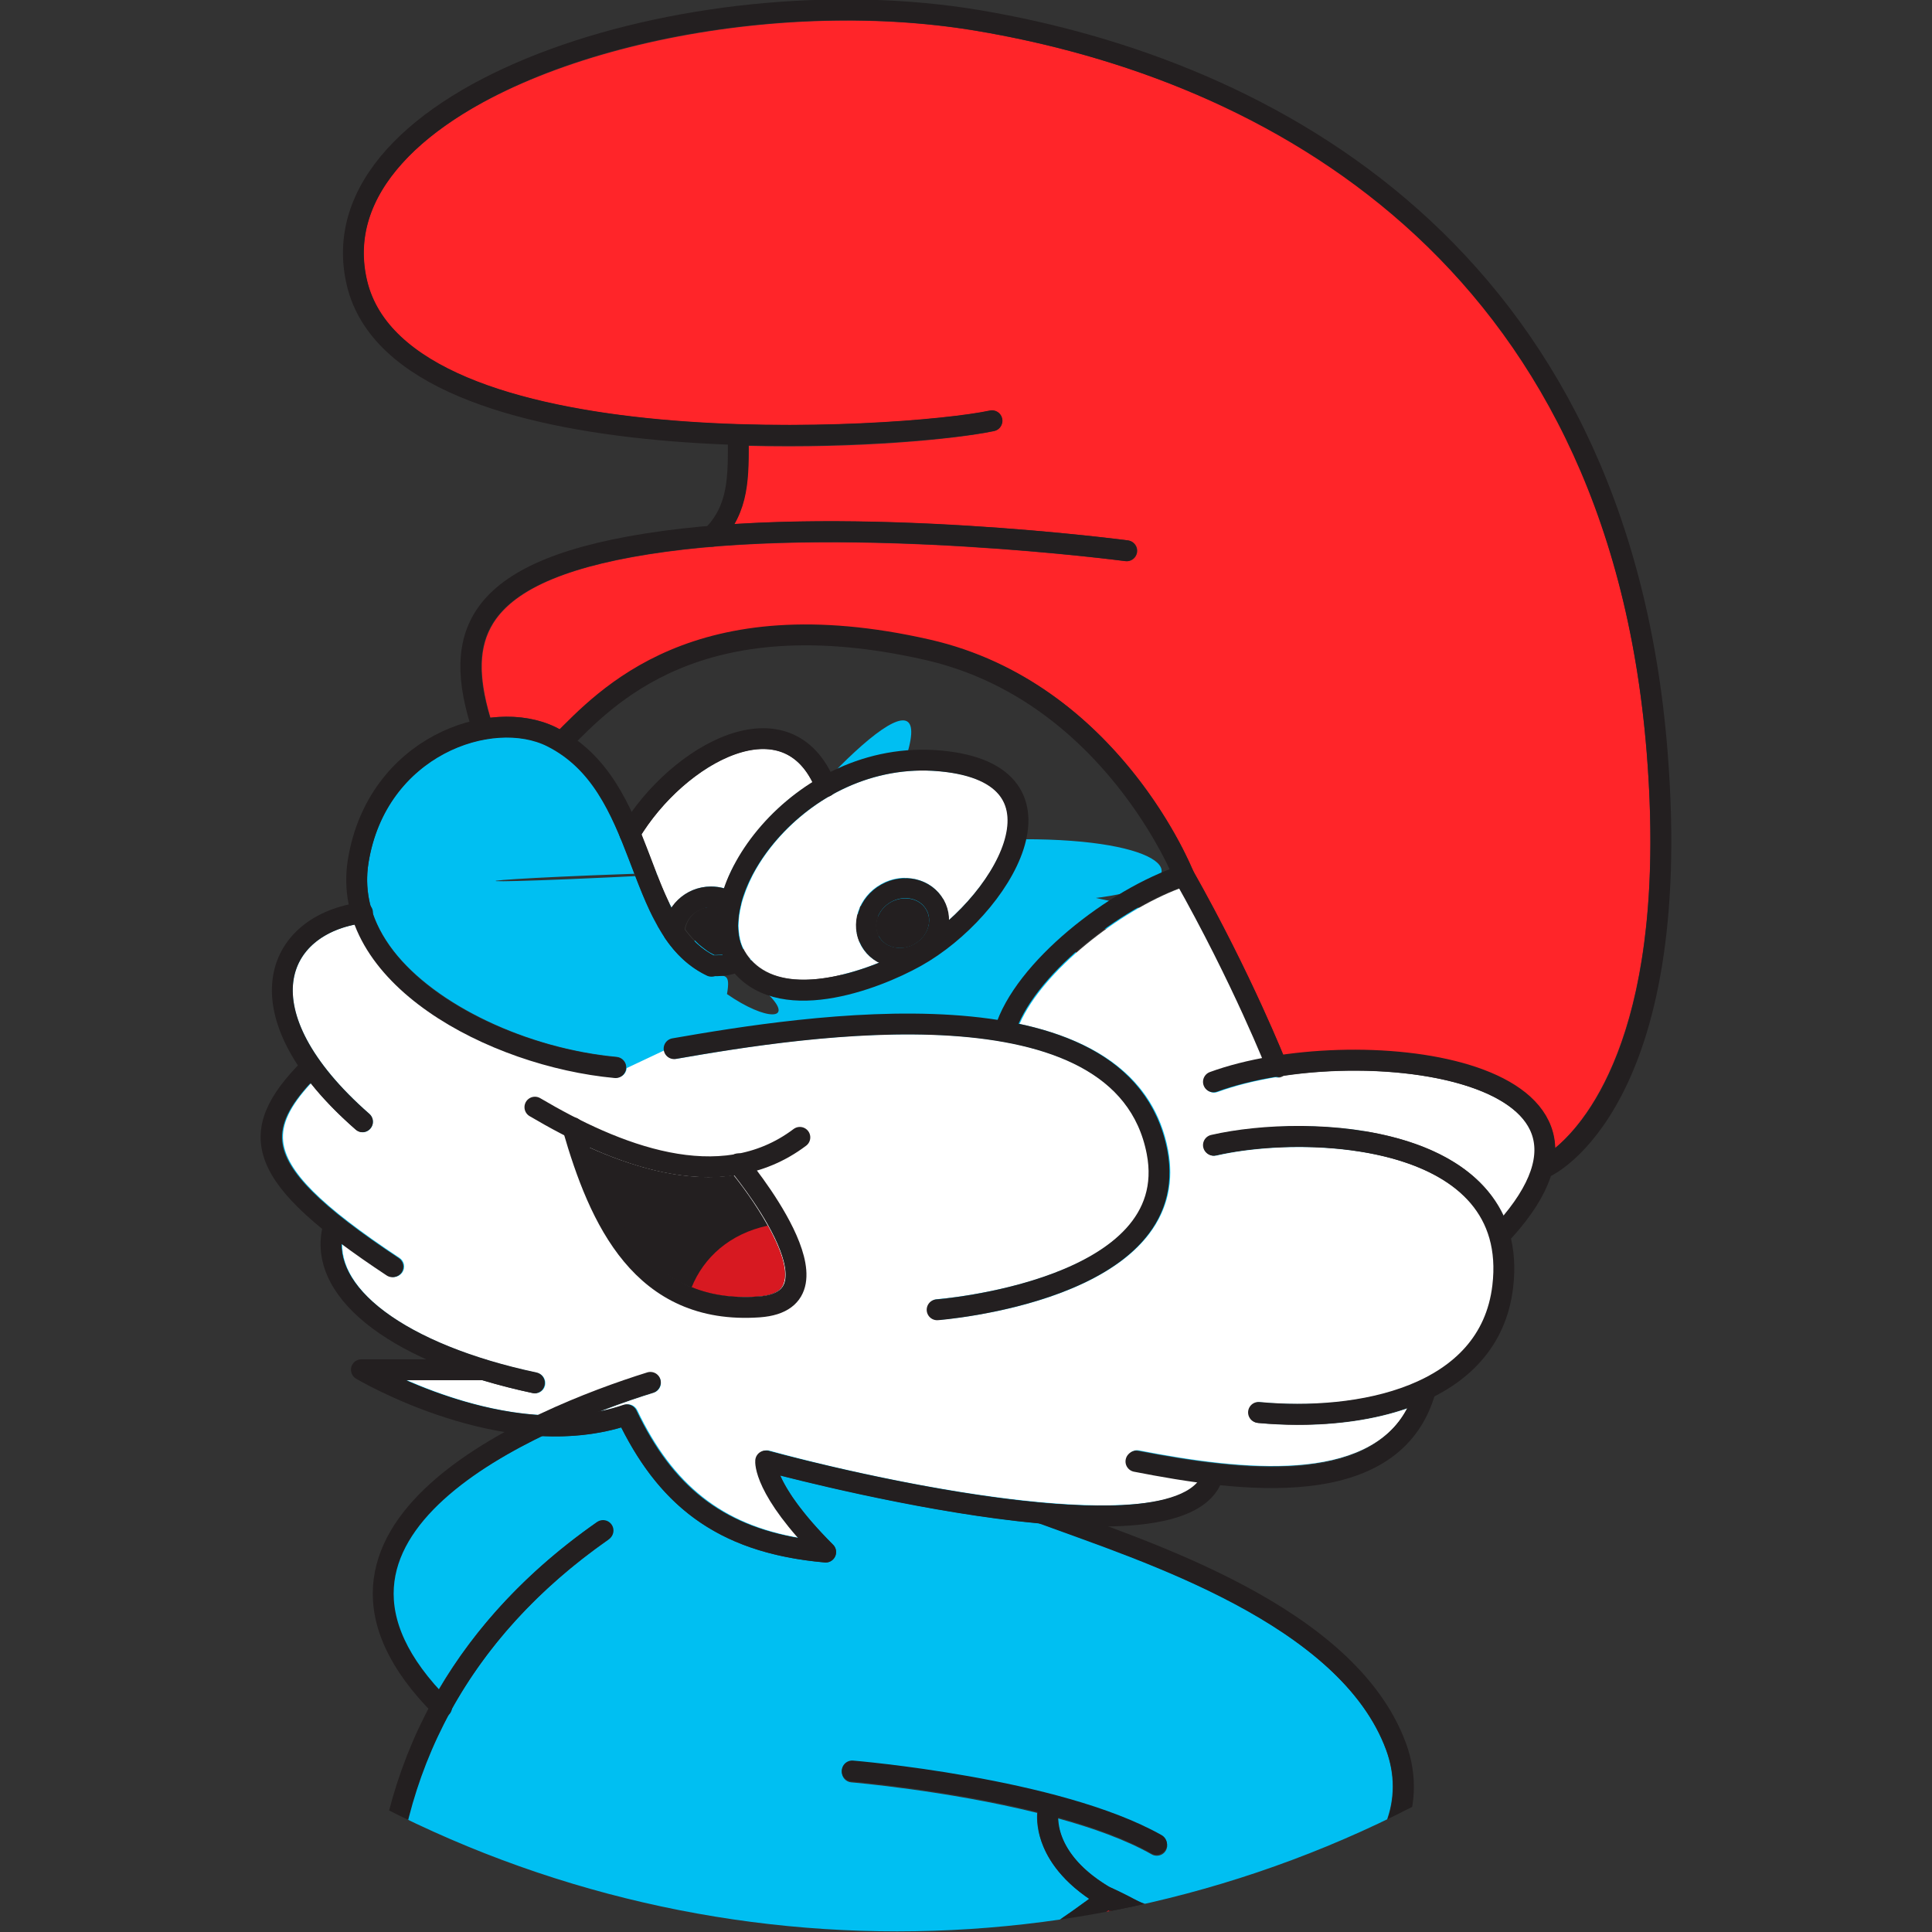
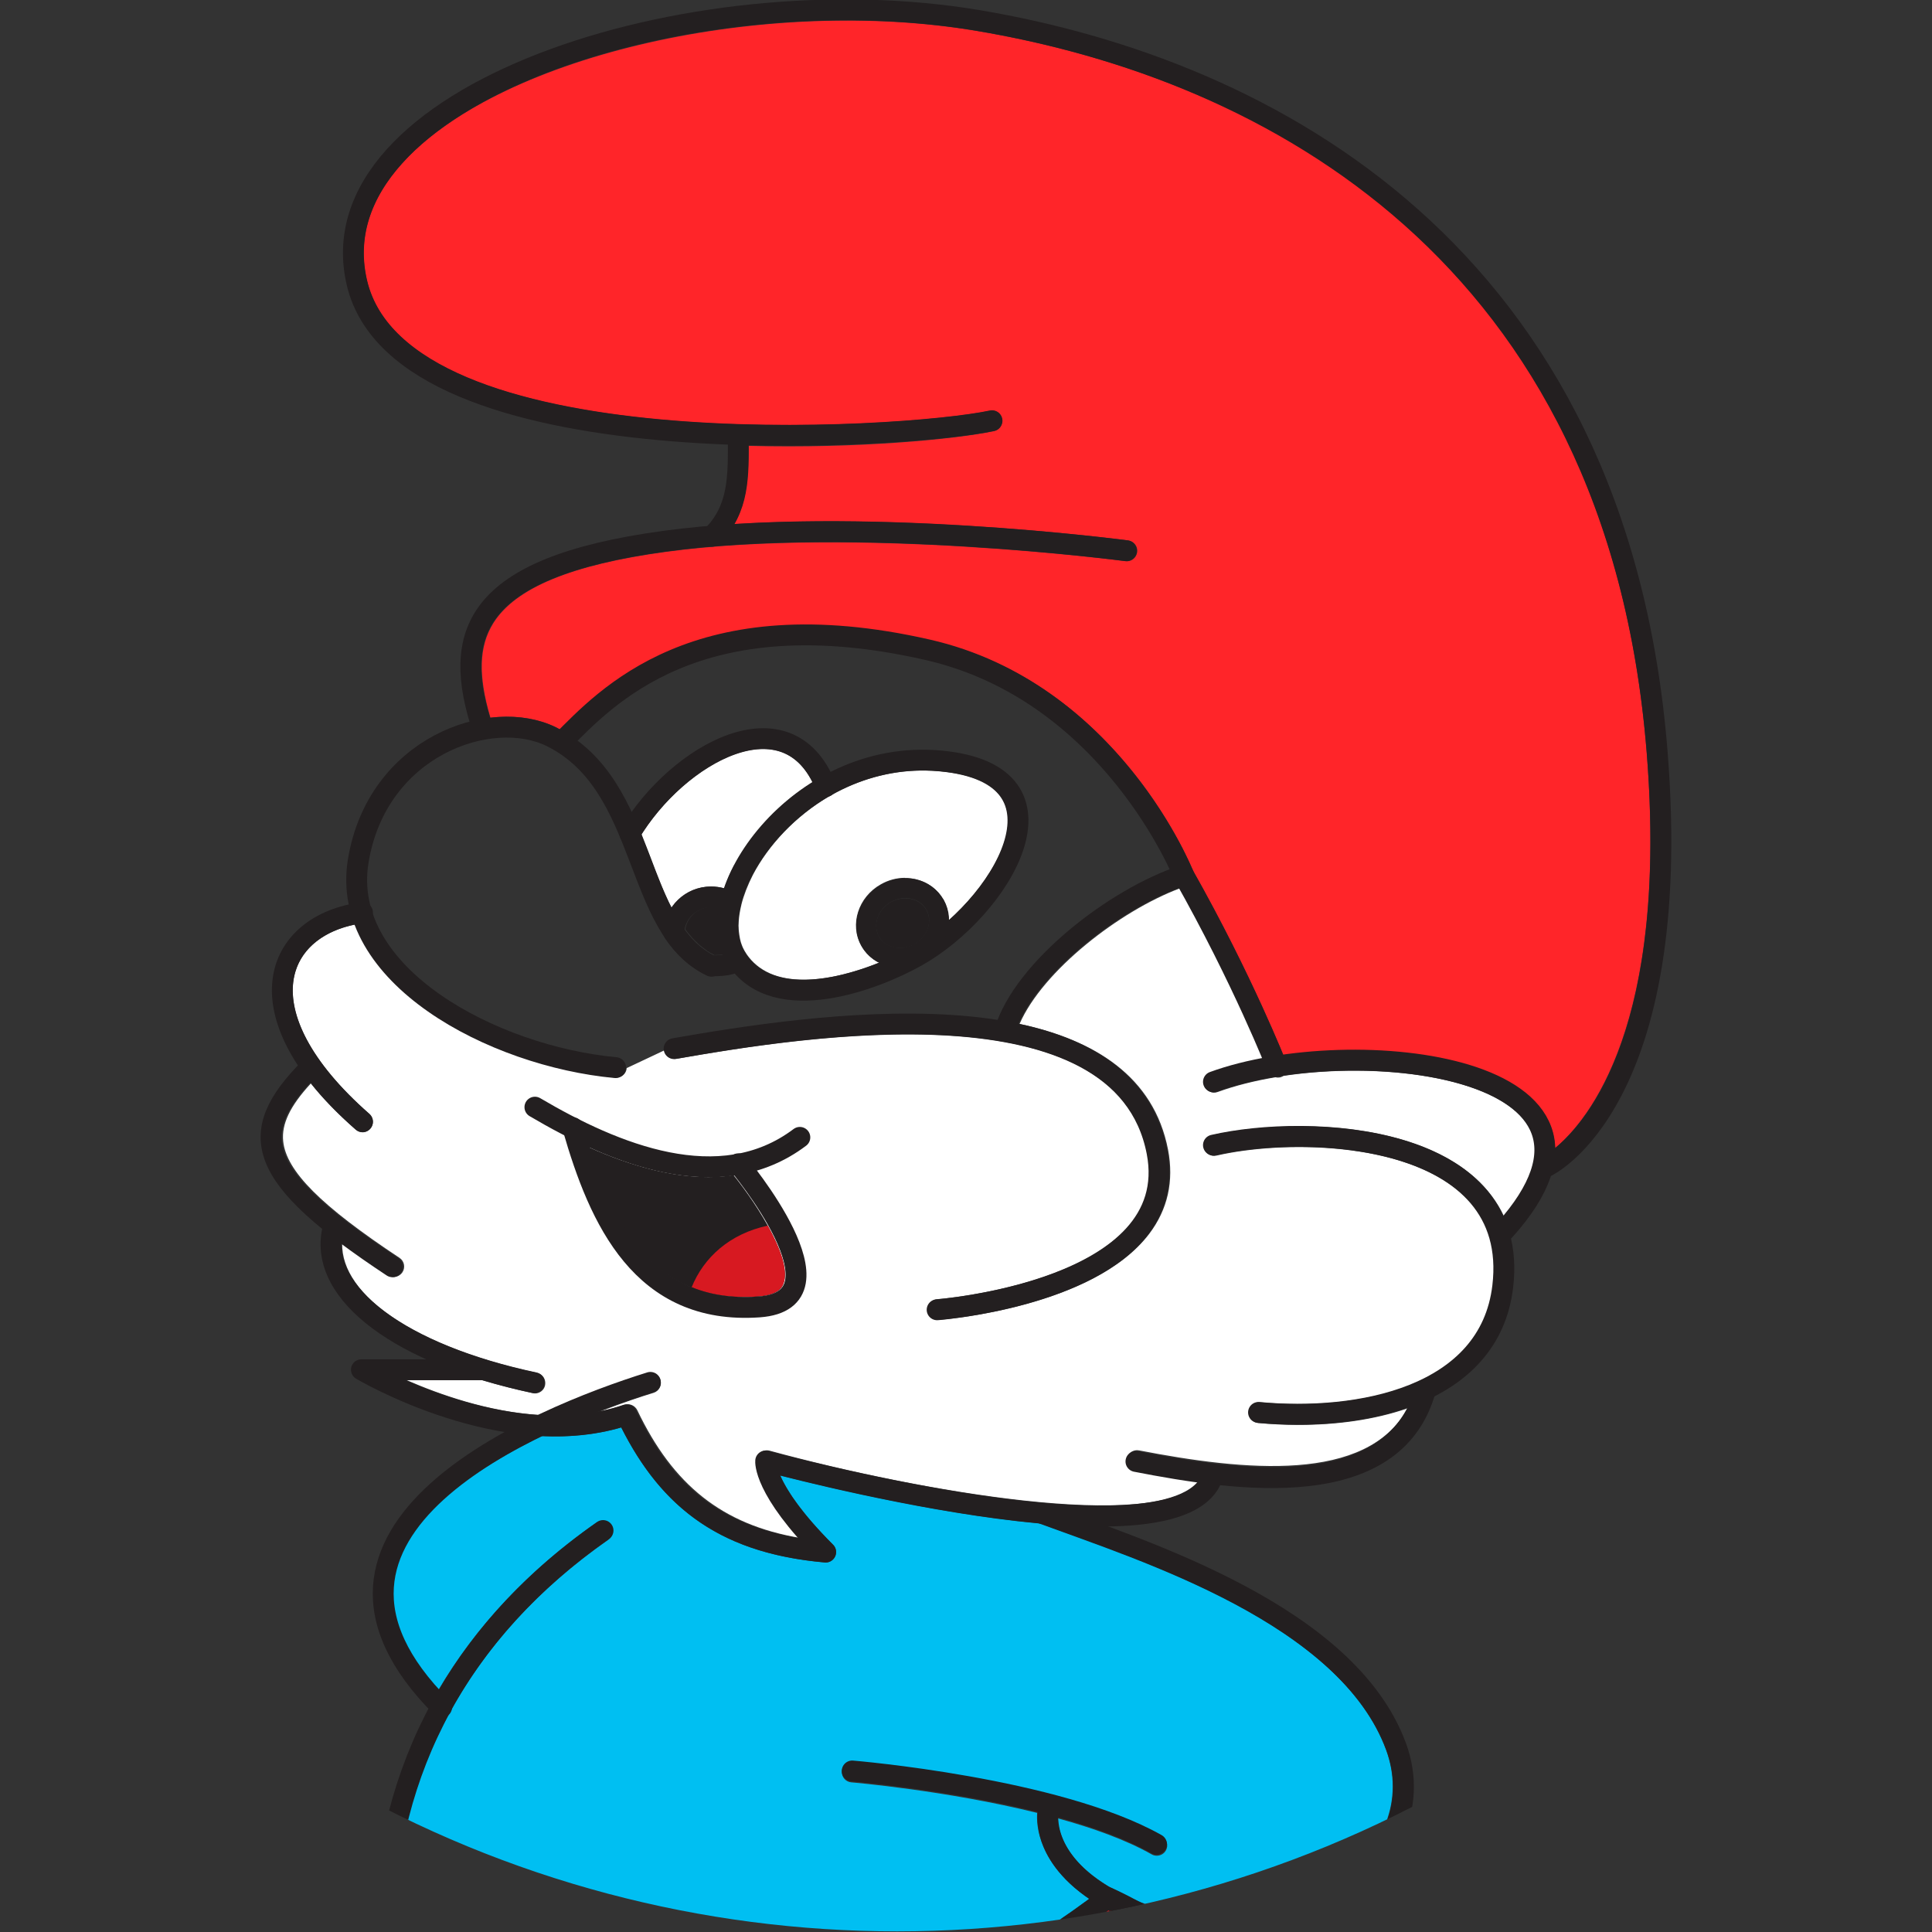
<svg xmlns="http://www.w3.org/2000/svg" width="12.215mm" height="12.215mm" version="1.1" viewBox="0 0 12.215 12.215">
  <rect x="0" y="0" width="12.215" height="12.215" fill="#333333" stroke="none" />
  <defs>
    <clipPath id="clipPath1">
      <circle cx="104.56" cy="147.43" r="7.131" style="fill:none;opacity:.5;paint-order:stroke fill markers;stroke-linecap:round;stroke-linejoin:round;stroke-width:.069" />
    </clipPath>
  </defs>
  <g transform="translate(-100.54 -142.35)">
    <g transform="translate(1.652 -0)" clip-path="url(#clipPath1)">
-       <path d="m108.39 150.04c-.042-.09-.102-.171-.181-.242-.421-.378-1.246-.366-1.666-.269-.035.008-.058.043-.049.079.008.035.044.058.079.049.424-.097 1.185-.088 1.549.239.162.145.229.342.201.584-.035.291-.211.482-.453.598 0 0-0.0 0-7e-4 0-.29.14-.675.172-1.02.14-.036-.004-.068.023-.071.059-.004.036.023.068.059.072.084.008.169.012.256.012.236 0 .477-.031.689-.105-.258.474-1.033.395-1.698.266-.036-.007-.07.016-.077.052-.007.036.017.07.052.077.108.021.247.048.402.07-.269.321-1.771.059-2.712-.198-.019-.005-.038-.002-.054.009-.016.011-.026.029-.028.048-.003.031-.002.186.271.495-.488-.084-.8-.333-1.026-.807-.014-.03-.049-.045-.08-.034-.05.017-.101.031-.152.041.139-.054.258-.093.336-.117.035-.011.054-.048.043-.082-.011-.035-.048-.054-.082-.043-.169.053-.423.141-.685.265-.324-.022-.632-.131-.836-.22h.476c.101.031.207.058.32.082.005.001.009.001.014.001.03 0 .058-.021.064-.052.008-.036-.015-.071-.05-.078-.76-.162-1.24-.486-1.233-.821.085.064.181.131.29.203.011.007.024.011.036.011.021 0 .042-.01.055-.029.02-.03.012-.071-.019-.091-.497-.329-.717-.55-.736-.738-.011-.108.043-.222.175-.365.073.092.166.189.284.292.012.011.028.016.043.016.018 0 .037-.007.05-.022.024-.028.021-.069-.006-.093-.371-.326-.542-.653-.468-.9.046-.152.183-.259.38-.298.032.085.079.168.141.248.334.432.996.673 1.503.72.002 0 .004 0.0.006 0.0.034 0 .062-.026.066-.06.003-.036-.023-.068-.06-.072-.566-.052-1.146-.328-1.411-.67-.137-.177-.19-.365-.158-.561.069-.421.338-.616.492-.695.216-.11.466-.126.637-.041.302.151.42.461.534.761.093.245.183.478.364.619.003.002.006.005.009.007.008.006.015.012.024.017.006.005.013.009.02.013.006.004.012.007.018.011.013.008.028.015.042.022.004.002.008.003.012.004.002.001.004.001.006.001.002 0.0.004.001.006.001h.002c.004 0.0.015 7e-4.03 7e-4.049 0 .09-.006.123-.017.1.114.246.171.432.171.259 0 .554-.114.745-.22.373-.208.74-.673.67-1.007-.03-.141-.148-.317-.542-.353-.039-.004-.078-.005-.117-.005-.214 0-.412.054-.584.141-.107-.209-.266-.267-.386-.276-.313-.025-.662.238-.872.527-.08-.169-.183-.33-.34-.449.284-.284.861-.812 2.196-.509.959.218 1.431 1.083 1.545 1.324-.423.162-.938.567-1.088.952-.735-.116-1.643.042-2.058.114-.036.006-.06.04-.054.076.006.036.04.06.076.053.685-.119 2.768-.481 2.977.601.031.163 0.0.303-.095.429-.318.416-1.227.491-1.236.491-.036.003-.063.034-.06.071.002.035.031.061.065.061.002 0 .004 0 .005-0.0.04-.003.976-.079 1.33-.543.118-.155.158-.334.119-.533-.09-.465-.468-.695-.939-.795.147-.337.633-.715 1.015-.858.273.488.457.908.527 1.077-.122.023-.235.052-.333.088-.034.012-.051.05-.039.084.012.034.05.051.084.039.11-.04.234-.071.365-.093.005.001.011.002.016.002.008 0 .016-.001.024-.005l.012-.006c.604-.09 1.337.006 1.538.303.102.151.054.348-.145.586" clip-path="none" style="fill:#00bff2" />
      <path transform="matrix(.353 0 0 -.353 106.15 156.79)" d="m0 0c-2.277-1.881-3.165-2.402-3.174-2.407-.089-.051-.119-.165-.068-.254.035-.06.097-.094.162-.094.031 0 .063.008.093.025.019.011.27.159.839.571.315-.231 1.233-.881 2.025-1.22.024-.011.049-.015.073-.015.072 0 .141.042.172.113.04.094-.004.204-.098.244-.142.061-.289.133-.437.211.794.293 2.131.462 3.277.043.934-.342 1.606-1.007 1.999-1.977.384-.95.378-1.85-.018-2.674-.712-1.48-2.747-2.787-5.729-3.678-3.07-.917-7.345-1.252-9.475.18-.807.543-1.264 1.312-1.359 2.287-.295 3.036 2.902 3.674 3.443 3.76 1.032-.712 2.811-.929 4.241-1.103.182-.022.358-.044.526-.065.008-.001.016-.002.024-.002.092 0 .172.069.184.163.013.102-.059.195-.161.208-.168.022-.345.044-.528.066-2.011.245-4.765.58-4.765 2.242 0 2.123 3.743 4.329 3.78 4.351.089.052.119.166.068.255-.052.089-.166.119-.255.067-.066-.038-.739-.435-1.512-1.05-1.368-.126-2.926.329-4.181 1.227-.555.397-1.18.973-1.693 1.781-.006.013-.014.026-.024.037-.411.658-.747 1.466-.911 2.454 1.338-.824 3.293-1.676 5.657-1.676 2.1.001 4.523.674 7.119 2.637.101-.054.203-.103.305-.147 1.382-.739 2.215-1.745 2.36-2.866.158-1.227-.519-2.505-1.959-3.694" clip-path="none" style="fill:#d71921" />
      <path transform="matrix(.353 0 0 -.353 107.15 155.33)" d="m0 0c-.053-.27-.217-.491-.486-.661-.004.087-.012.174-.023.26-.12.932-.656 1.786-1.543 2.491.175-.022.349-.033.52-.033.187 0 .37.013.548.037.718-.724 1.095-1.525.984-2.094" clip-path="none" style="fill:#00bff2" />
      <path transform="matrix(.353 0 0 -.353 107.56 155.02)" d="m0 0c-.095-.281-.306-.61-.772-.68.006.601-.33 1.313-.939 1.984.491.119.933.321 1.292.571.256-.249.428-.632.484-1.033 0-.016.003-.031.007-.047.032-.271.012-.548-.072-.795" clip-path="none" style="fill:#00bff2" />
      <path transform="matrix(.353 0 0 -.353 107.83 154.41)" d="m0 0c-.035-.184-.13-.421-.376-.599-.092.375-.269.722-.515.976.25.222.448.469.592.732.254-.342.367-.749.299-1.109" clip-path="none" style="fill:#00bff2" />
      <path transform="matrix(.353 0 0 -.353 107.65 153.41)" d="m0 0c.165-.444.162-.892.003-1.309-.008-.014-.014-.029-.018-.045-.13-.318-.351-.616-.659-.88-.829-.707-2.342-1.11-3.839-.453-.122.065-.246.128-.376.188-.877.496-.982 1.051-.987 1.263.626-.172 1.221-.385 1.682-.646.029-.017.061-.024.092-.024.065 0 .128.034.162.094.051.09.019.203-.07.254-1.8 1.019-5.381 1.325-5.532 1.337-.102.009-.193-.068-.201-.17-.009-.103.068-.193.17-.201.025-.002 1.71-.146 3.328-.547-.016-.208.008-.914.937-1.539-5.476-4.063-10.128-2.221-12.48-.693.029 2.916 1.361 5.377 3.858 7.122.085.059.105.175.046.26-.058.084-.175.105-.259.046-1.213-.848-2.162-1.86-2.833-3.006-.677.741-.937 1.457-.771 2.132.258 1.048 1.476 1.868 2.631 2.427.47-.021.952.019 1.421.156.776-1.537 1.875-2.263 3.647-2.418.006-.001.011-.001.017-.001.071 0 .137.042.168.108.033.071.019.155-.037.21-.598.598-.846 1.008-.948 1.242.613-.156 2.057-.505 3.523-.722.406-.06.783-.106 1.133-.138.133-.05.275-.101.426-.155 1.865-.672 4.988-1.797 5.766-3.892" clip-path="none" style="fill:#00bff2" />
      <path d="m103.09 148.99c.006.036.04.06.076.054.685-.119 2.768-.482 2.977.601.032.163.001.303-.095.428-.318.417-1.226.491-1.235.491-.036.003-.064.035-.061.07.003.035.031.061.066.061h.005c.04-.003.976-.079 1.33-.543.118-.155.158-.334.12-.533-.09-.465-.468-.695-.939-.795.147-.337.633-.715 1.015-.858.273.488.457.908.527 1.077-.122.023-.235.052-.333.088-.034.012-.052.05-.04.084.013.034.05.052.084.039.11-.04.234-.071.365-.093.005.001.011.002.016.002.008 0 .016-.001.024-.005.004-.001.008-.004.012-.006.604-.09 1.337.006 1.538.302.102.152.054.348-.145.586-.042-.09-.102-.171-.181-.242-.422-.379-1.246-.366-1.666-.27-.036.008-.058.043-.049.079.008.036.043.058.079.049.424-.097 1.185-.087 1.549.239.162.145.229.341.2.583-.034.29-.211.481-.453.598-0 0-7e-4 0-7e-4 0-.291.14-.675.172-1.02.14-.036-.004-.068.023-.072.059-.003.036.023.068.059.072.084.008.17.012.256.012.236 0 .477-.031.689-.105-.258.474-1.032.395-1.698.266-.036-.007-.07.017-.077.052-.007.036.016.07.052.077.108.021.248.048.402.07-.268.321-1.771.06-2.712-.197-.019-.005-.039-.002-.055.009-.016.011-.026.028-.028.047-.003.031-.002.186.271.495-.487-.084-.799-.333-1.025-.807-.015-.03-.049-.045-.081-.034-.05.017-.101.03-.152.041.139-.054.258-.093.336-.117.035-.011.054-.048.043-.082-.011-.035-.048-.054-.083-.043-.169.053-.423.141-.685.265-.324-.021-.632-.131-.836-.22h.476c.101.03.208.058.321.082.005.001.009.002.014.002.03 0 .058-.021.064-.052.007-.036-.015-.071-.051-.078-.76-.162-1.24-.486-1.232-.82.084.063.181.13.29.203.011.007.024.011.036.011.021 0 .042-.011.055-.03.02-.03.012-.071-.018-.091-.497-.329-.717-.549-.736-.738-.011-.108.043-.222.175-.365.073.092.166.189.284.292.012.011.028.017.043.017.018 0 .036-.008.049-.023.024-.027.021-.069-.006-.093-.372-.326-.542-.653-.468-.9.046-.152.183-.259.38-.298.033.085.08.168.142.248.334.433.996.673 1.502.72.002 0.0.004 0.0.006 0.0.034 0 .062-.025.065-.06z" clip-path="none" style="fill:#fff" />
      <path d="m104.61 147.9c-.053 0-.106.014-.153.041-.143.08-.199.255-.124.388.026.047.066.084.114.107-.149.06-.322.108-.477.108-.166 0-.288-.054-.362-.162-0-0-7e-4-7e-4-7e-4-.001-.001-.001-.001-.001-.001-.002-.007-.01-.013-.021-.018-.031-.001-.003-.003-.006-.004-.008-.005-.011-.008-.021-.012-.032l-.003-.012c-.002-.008-.004-.016-.005-.024-7e-4-.004-.001-.008-.002-.012-.002-.012-.003-.024-.004-.036v-.004c-.001-.012-.001-.024 0-.036v-.004c.002-.039.009-.076.017-.109v-.001c.015-.06.04-.124.073-.189.097-.185.267-.371.486-.499 0 0 0 0 7e-4-0.0.005-.002.01-.005.014-.008.167-.093.362-.153.576-.153.035 0 .07.002.105.005.252.023.395.107.425.25.043.2-.138.487-.37.694.001-.045-.01-.09-.033-.132-.048-.086-.139-.137-.243-.137" clip-path="none" style="fill:#fff" />
      <path d="m104.67 148.32c-.029.016-.06.024-.092.024-.058 0-.108-.027-.133-.073-.041-.073-.007-.171.075-.217.029-.016.06-.024.092-.024.058 0 .107.027.133.073.041.073.007.171-.076.217" clip-path="none" style="fill:#231f20" />
      <path d="m103.53 147.82c-.026.049-.047.098-.063.146-.026-.007-.054-.011-.082-.011-.105 0-.197.053-.25.135-.049-.095-.09-.202-.131-.311-.019-.05-.039-.102-.06-.154.205-.324.55-.56.8-.539.123.01.217.08.282.21-.222.139-.394.333-.495.526" clip-path="none" style="fill:#fff" />
      <path d="m103.46 148.38c.001.001.001.003.002.005-.013.001-.029.003-.048.003-.004 0-.006-0-.009-0-.009-.005-.019-.01-.028-.015-.001-0-.001-.001-.002-.001-.01-.006-.021-.013-.03-.021-.002-.002-.005-.004-.007-.005-.01-.008-.021-.016-.03-.024h-0c-.01-.009-.019-.018-.029-.028-.002-.002-.004-.005-.007-.007-.007-.008-.015-.016-.021-.024-.002-.002-.004-.005-.006-.007-.008-.01-.017-.021-.024-.031.013-.081.083-.141.167-.141.017 0 .033.002.048.007-.019.107-.01.206.024.29" clip-path="none" style="fill:#231f20" />
      <path d="m108.72 149.61c-.003-.092-.034-.168-.074-.226-.239-.354-1.02-.445-1.643-.36-.063-.152-.264-.621-.571-1.165-.034-.085-.504-1.197-1.664-1.461-1.438-.327-2.044.269-2.338.565-.008-.004-.015-.009-.023-.013-.121-.06-.267-.08-.418-.062-.079-.266-.073-.452.018-.598.139-.223.496-.37 1.092-.451 1.201-.163 2.888.057 2.905.059.036.005.069-.021.074-.057.005-.036-.021-.069-.056-.074-.015-.002-1.344-.176-2.493-.103.087-.151.091-.319.091-.495.689.018 1.31-.042 1.552-.093.036-.007.058-.042.051-.078-.007-.036-.042-.058-.078-.051-.275.058-1.199.138-2.089.055-.763-.071-1.704-.28-1.847-.873-.065-.268.015-.525.237-.763.625-.67 2.283-1.046 3.619-.82 1.464.247 3.962 1.168 4.234 4.561.138 1.72-.37 2.327-.578 2.501" clip-path="none" style="fill:#ff2529" />
      <path d="m103.84 150.47c-.007.017-.029.069-.162.078-.631.045-.895-.41-1.066-.944.28.125.531.188.755.188.055 0 .108-.004.159-.012.163.203.376.544.314.689" clip-path="none" style="fill:#231f20" />
      <path d="m103.26 150.49c.118.047.256.069.418.057.133-.009.155-.061.162-.078.035-.082-.017-.225-.098-.37-.239.051-.405.2-.482.392" clip-path="none" style="fill:#d71921" />
      <path transform="matrix(.353 0 0 -.353 103.82 156.77)" d="m0 0c-2.647-.277-6.621 1.608-7.126 6.054 2.29-1.516 7.207-3.637 12.999.808 3.199-1.482 4.111-4.371.842-7.072-2.324-1.92-3.199-2.425-3.199-2.425" clip-path="none" style="fill:none;stroke-linecap:round;stroke-linejoin:round;stroke-miterlimit:10;stroke-width:.373;stroke:#231f20" />
      <path transform="matrix(.353 0 0 -.353 101.31 154.63)" d="m0 0c0 2.761 1.145 5.422 3.94 7.375" clip-path="none" style="fill:none;stroke-linecap:round;stroke-linejoin:round;stroke-miterlimit:10;stroke-width:.373;stroke:#231f20" />
      <path d="m103 151.09c-.725.226-2.439.936-1.32 2.054" clip-path="none" style="fill:none;stroke-linecap:round;stroke-linejoin:round;stroke-miterlimit:10;stroke-width:.132;stroke:#231f20" />
      <path transform="matrix(.353 0 0 -.353 105.48 151.92)" d="m0 0c1.83-.674 5.453-1.809 6.329-4.166.835-2.25-2.397-4.282-5.152-2.728-1.236.697-1.078 1.549-1.078 1.549" clip-path="none" style="fill:none;stroke-linecap:round;stroke-linejoin:round;stroke-miterlimit:10;stroke-width:.373;stroke:#231f20" />
      <path d="m106.2 154.01c-.63-.356-1.924-.463-1.924-.463" clip-path="none" style="fill:none;stroke-linecap:round;stroke-linejoin:round;stroke-miterlimit:10;stroke-width:.132;stroke:#231f20" />
      <path transform="matrix(.353 0 0 -.353 106.84 154.54)" d="m0 0c1.057-1.057 1.673-2.581.197-3.207" clip-path="none" style="fill:none;stroke-linecap:round;stroke-linejoin:round;stroke-miterlimit:10;stroke-width:.373;stroke:#231f20" />
      <path transform="matrix(.353 0 0 -.353 107.42 154.28)" d="m0 0c.973-.744.996-2.993-.548-2.993" clip-path="none" style="fill:none;stroke-linecap:round;stroke-linejoin:round;stroke-miterlimit:10;stroke-width:.373;stroke:#231f20" />
      <path transform="matrix(.353 0 0 -.353 107.71 153.9)" d="m0 0c.754-.754.765-1.929-.168-2.337" clip-path="none" style="fill:none;stroke-linecap:round;stroke-linejoin:round;stroke-miterlimit:10;stroke-width:.373;stroke:#231f20" />
      <path d="m102.78 149.1c-.772-.071-1.746-.582-1.627-1.307.119-.725.841-.975 1.223-.784.618.309.511 1.212 1.01 1.45" clip-path="none" style="fill:none;stroke-linecap:round;stroke-linejoin:round;stroke-miterlimit:10;stroke-width:.132;stroke:#231f20" />
      <path d="m103.15 148.98c.82-.143 2.836-.467 3.053.653.17.879-1.39.998-1.39.998" clip-path="none" style="fill:none;stroke-linecap:round;stroke-linejoin:round;stroke-miterlimit:10;stroke-width:.132;stroke:#231f20" />
      <path d="m102.44 147.04c.277-.277.851-.915 2.312-.582 1.16.264 1.62 1.426 1.62 1.426-.436.143-1.014.594-1.132.986" clip-path="none" style="fill:none;stroke-linecap:round;stroke-linejoin:round;stroke-miterlimit:10;stroke-width:.132;stroke:#231f20" />
      <path d="m101.94 146.96c-.195-.594-.076-1.021 1.148-1.188 1.223-.166 2.922.06 2.922.06" clip-path="none" style="fill:none;stroke-linecap:round;stroke-linejoin:round;stroke-miterlimit:10;stroke-width:.132;stroke:#231f20" />
      <path d="m103.39 145.74c.174-.174.166-.383.166-.621" clip-path="none" style="fill:none;stroke-linecap:round;stroke-linejoin:round;stroke-miterlimit:10;stroke-width:.132;stroke:#231f20" />
      <path d="m105.16 145.01c-.558.119-3.726.321-4.014-.867-.287-1.188 2.101-1.972 3.93-1.663 1.829.309 4.036 1.47 4.289 4.621.178 2.221-.701 2.625-.701 2.625" clip-path="none" style="fill:none;stroke-linecap:round;stroke-linejoin:round;stroke-miterlimit:10;stroke-width:.132;stroke:#231f20" />
      <path d="m106.37 147.88c.376.665.59 1.212.59 1.212" clip-path="none" style="fill:none;stroke-linecap:round;stroke-linejoin:round;stroke-miterlimit:10;stroke-width:.132;stroke:#231f20" />
      <path d="m106.56 149.19c.88-.321 2.78-.107 1.841.938" clip-path="none" style="fill:none;stroke-linecap:round;stroke-linejoin:round;stroke-miterlimit:10;stroke-width:.132;stroke:#231f20" />
      <path d="m106.56 149.59c.606-.139 1.944-.075 1.829.894-.083.701-.911.855-1.544.796" clip-path="none" style="fill:none;stroke-linecap:round;stroke-linejoin:round;stroke-miterlimit:10;stroke-width:.132;stroke:#231f20" />
      <path d="m101.18 148.12c-.556.074-.786.633 0 1.322" clip-path="none" style="fill:none;stroke-linecap:round;stroke-linejoin:round;stroke-miterlimit:10;stroke-width:.132;stroke:#231f20" />
      <path d="m100.85 149.1c-.421.421-.343.689.519 1.259" clip-path="none" style="fill:none;stroke-linecap:round;stroke-linejoin:round;stroke-miterlimit:10;stroke-width:.132;stroke:#231f20" />
      <path d="m100.99 150.13c-.086.404.439.784 1.276.962" clip-path="none" style="fill:none;stroke-linecap:round;stroke-linejoin:round;stroke-miterlimit:10;stroke-width:.132;stroke:#231f20" />
      <path d="m101.94 151.01h-.767s.917.546 1.677.285c.238.5.58.808 1.258.868-.398-.398-.379-.576-.379-.576s2.641.721 2.828.089" clip-path="none" style="fill:none;stroke-linecap:round;stroke-linejoin:round;stroke-miterlimit:10;stroke-width:.132;stroke:#231f20" />
      <path d="m106.07 151.59c.641.125 1.629.268 1.83-.451" clip-path="none" style="fill:none;stroke-linecap:round;stroke-linejoin:round;stroke-miterlimit:10;stroke-width:.132;stroke:#231f20" />
-       <path d="m103.55 148.42c-.27-.391.38-1.342 1.283-1.259.903.083.385.937-.154 1.238-.261.146-.88.382-1.129.021z" clip-path="none" style="fill:none;stroke-linecap:round;stroke-linejoin:round;stroke-miterlimit:10;stroke-width:.132;stroke:#231f20" />
+       <path d="m103.55 148.42c-.27-.391.38-1.342 1.283-1.259.903.083.385.937-.154 1.238-.261.146-.88.382-1.129.021" clip-path="none" style="fill:none;stroke-linecap:round;stroke-linejoin:round;stroke-miterlimit:10;stroke-width:.132;stroke:#231f20" />
      <path d="m102.87 147.62c.302-.505 1.001-.896 1.239-.297" clip-path="none" style="fill:none;stroke-linecap:round;stroke-linejoin:round;stroke-miterlimit:10;stroke-width:.132;stroke:#231f20" />
      <path d="m104.8 148.07c.058.104.013.239-.1.303-.113.064-.252.031-.31-.072-.058-.104-.013-.239.1-.303.113-.064.252-.031.31.073z" clip-path="none" style="fill:none;stroke-linecap:round;stroke-linejoin:round;stroke-miterlimit:10;stroke-width:.126;stroke:#231f20" />
      <path d="m103.55 148.42c-.066-.096-.077-.224-.043-.364-.036-.022-.078-.035-.124-.035-.127 0-.23.1-.235.225.061.089.136.162.235.209 0 0 .125.009.168-.034-0-7e-4-.001-.001-.001-.001z" clip-path="none" style="fill:none;stroke-linecap:round;stroke-linejoin:round;stroke-miterlimit:10;stroke-width:.132;stroke:#231f20" />
      <path d="m102.27 149.35c.504.297 1.17.572 1.675.191" clip-path="none" style="fill:none;stroke-linecap:round;stroke-linejoin:round;stroke-miterlimit:10;stroke-width:.132;stroke:#231f20" />
      <path d="m102.51 149.48c.167.581.436 1.185 1.177 1.133.594-.042-.131-.905-.131-.905" clip-path="none" style="fill:none;stroke-linecap:round;stroke-linejoin:round;stroke-miterlimit:10;stroke-width:.132;stroke:#231f20" />
    </g>
  </g>
</svg>